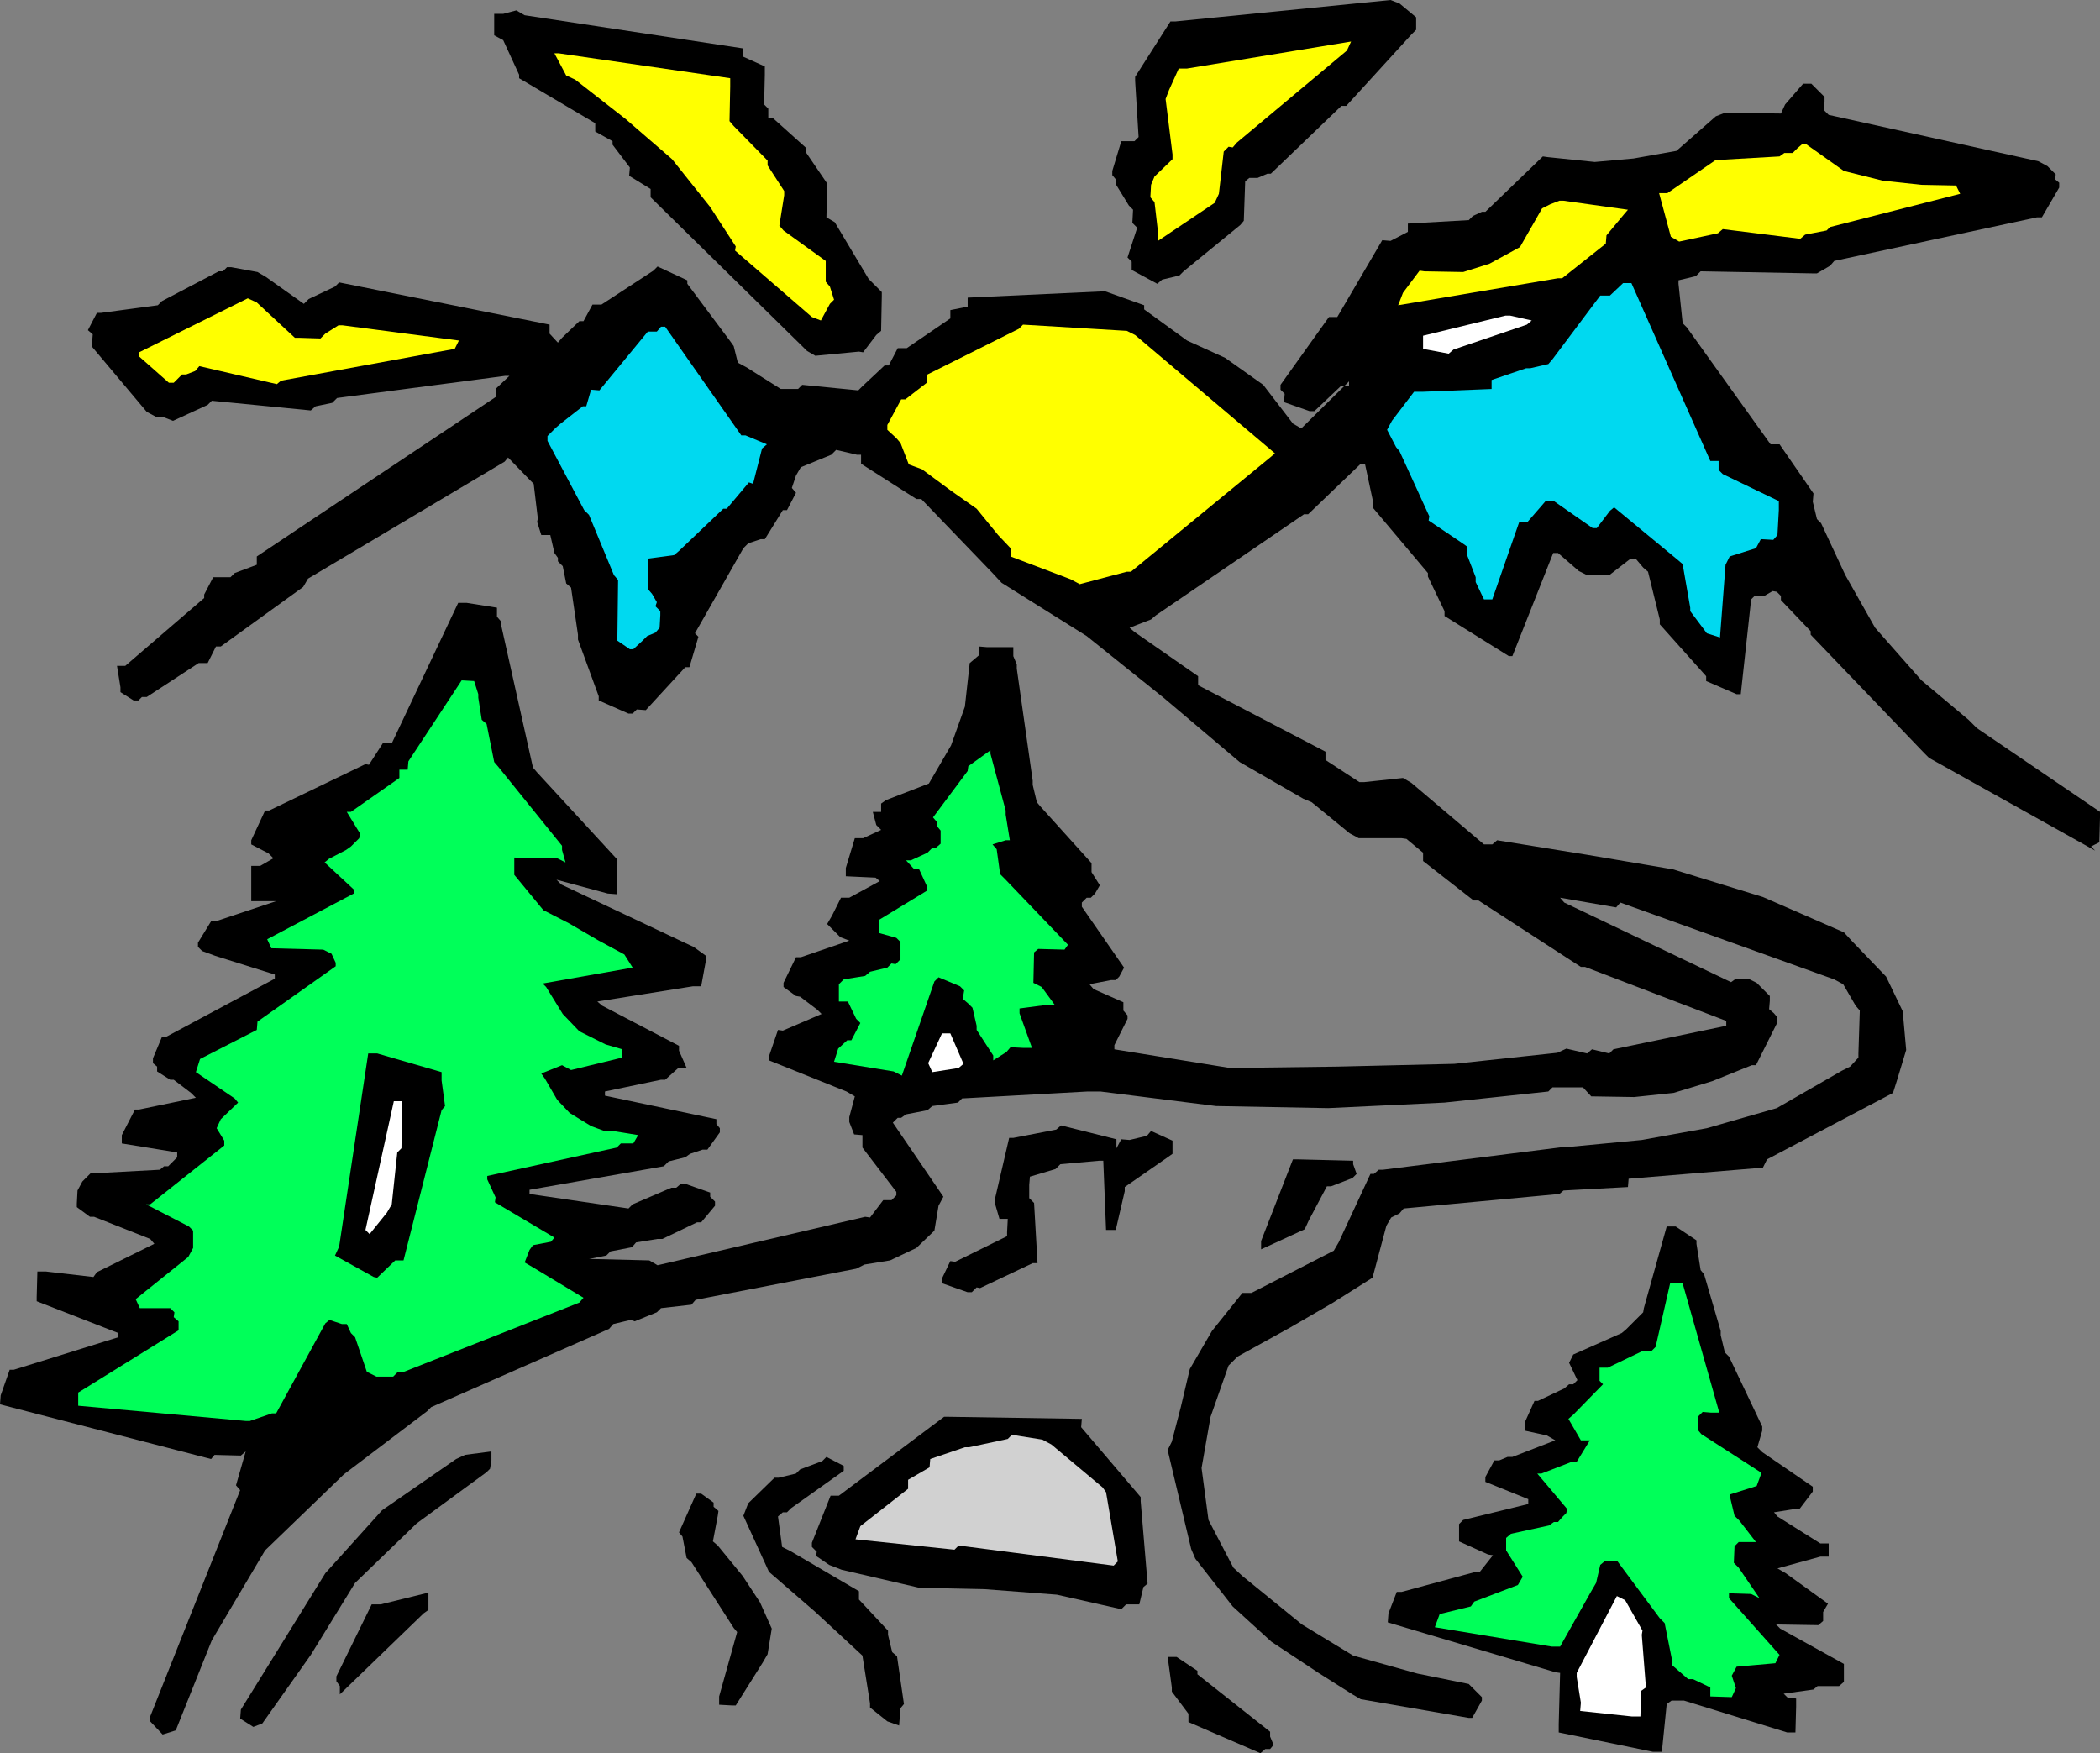
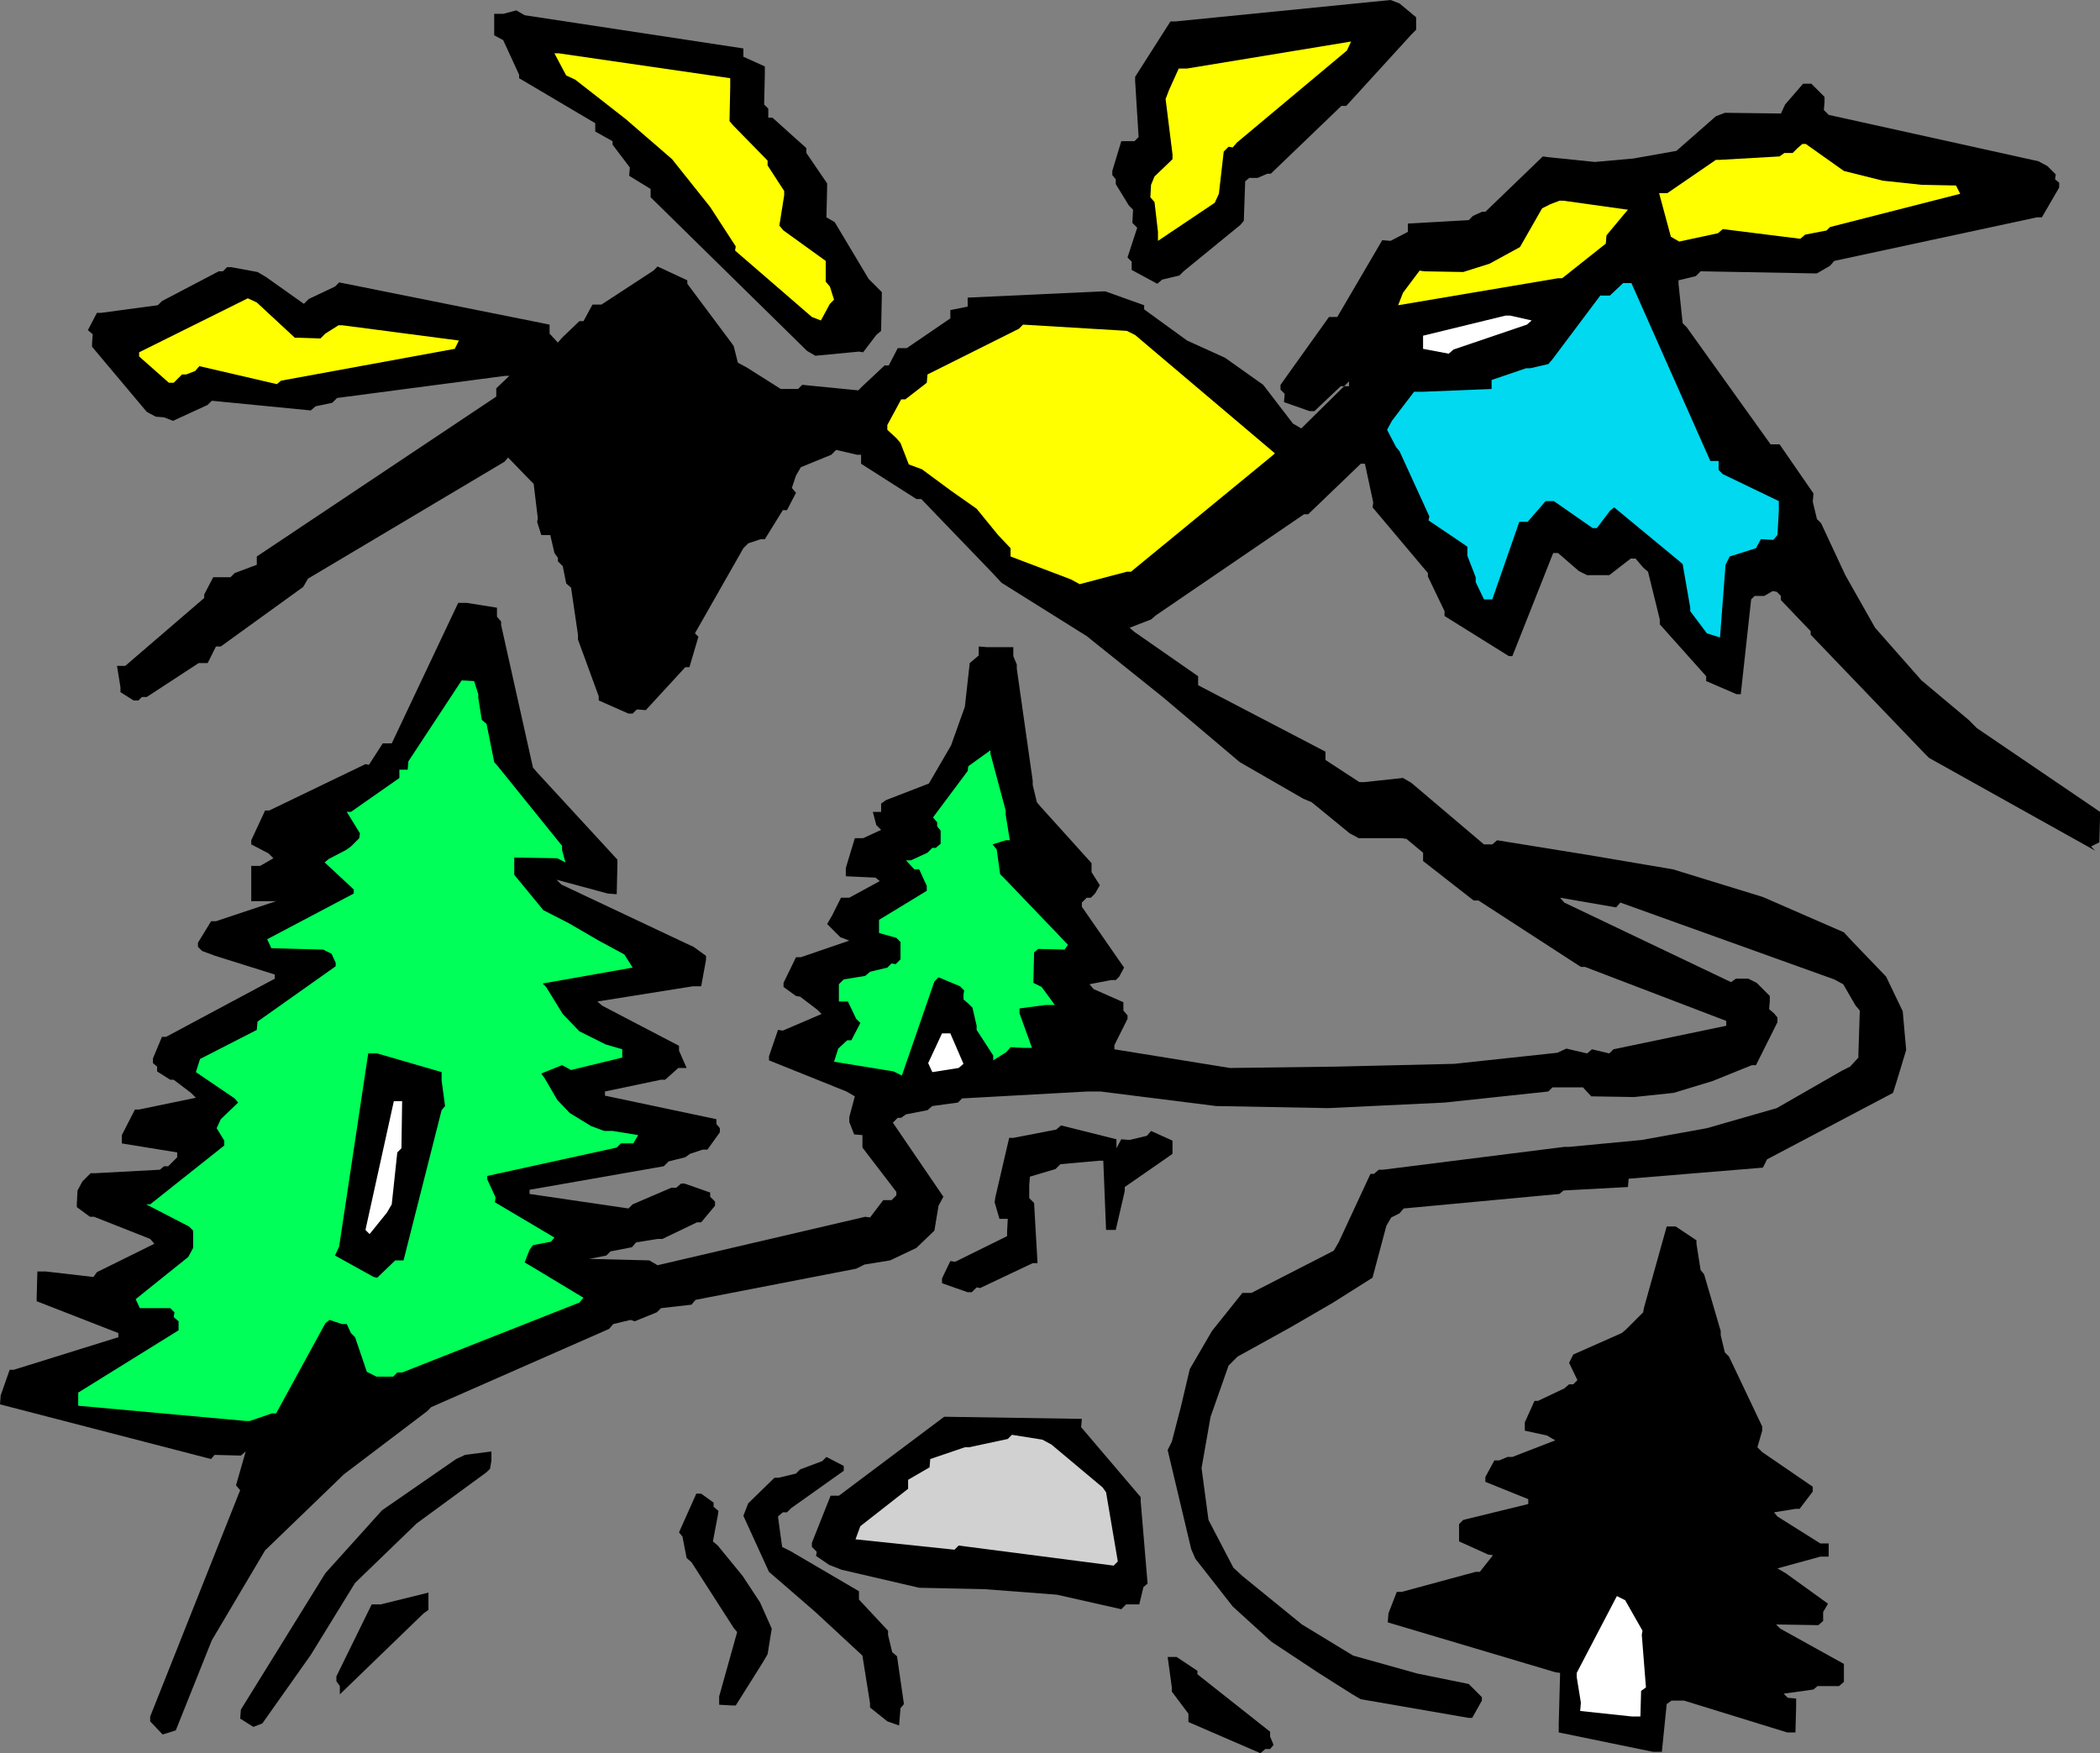
<svg xmlns="http://www.w3.org/2000/svg" xmlns:ns1="http://sodipodi.sourceforge.net/DTD/sodipodi-0.dtd" xmlns:ns2="http://www.inkscape.org/namespaces/inkscape" version="1.0" width="129.724mm" height="108.305mm" id="svg29" ns1:docname="Mountains 029.wmf">
  <rect width="100%" height="100%" fill="#808080" stroke="none" />
  <ns1:namedview id="namedview29" pagecolor="#ffffff" bordercolor="#000000" borderopacity="0.25" ns2:showpageshadow="2" ns2:pageopacity="0.0" ns2:pagecheckerboard="0" ns2:deskcolor="#d1d1d1" ns2:document-units="mm" />
  <defs id="defs1">
    <pattern id="WMFhbasepattern" patternUnits="userSpaceOnUse" width="6" height="6" x="0" y="0" />
  </defs>
  <path style="fill:#000000;fill-opacity:1;fill-rule:evenodd;stroke:none" d="m 489.163,198.612 -38.784,-21.655 -1.131,-1.131 -26.502,-27.634 V 147.383 l -6.949,-7.272 v -0.97 l -0.97,-0.97 -0.97,-0.162 -1.939,1.131 h -1.131 -1.131 l -0.808,0.808 -2.424,22.14 h -0.97 l -7.11,-3.07 v -1.131 l -10.827,-12.12 v -1.131 l -2.747,-11.151 -1.131,-0.97 -1.778,-2.101 h -1.131 l -5.01,3.878 h -1.131 -4.04 l -1.939,-0.97 -4.848,-4.202 h -1.131 l -9.534,24.079 h -0.808 l -15.029,-9.373 v -1.131 l -3.878,-8.08 v -0.808 l -12.928,-15.352 0.162,-1.131 -1.939,-9.05 h -0.97 l -12.282,11.797 h -0.97 l -34.582,23.594 -1.131,0.97 -5.01,1.939 1.131,0.97 14.867,10.343 v 2.101 l 29.734,15.514 v 1.939 l 7.918,5.171 h 1.131 l 9.05,-0.97 1.939,1.131 16.968,14.383 h 0.808 1.131 l 1.131,-0.97 21.008,3.394 20.038,3.394 21.008,6.464 18.907,8.242 1.939,2.101 7.918,8.242 3.878,8.08 0.808,9.05 -2.101,6.949 -0.97,3.07 -29.411,15.514 -0.97,1.939 -31.35,2.586 -0.162,1.939 -15.029,0.808 -0.97,0.808 -36.36,3.394 -0.97,1.131 -1.939,0.97 -1.131,1.939 -3.232,12.12 -9.211,5.818 -10.019,5.818 -12.282,6.787 -2.101,2.101 -4.202,11.959 -2.101,11.959 1.616,12.12 5.818,11.151 2.101,1.939 13.898,11.312 11.958,7.272 15.029,4.202 11.958,2.424 1.939,1.939 1.131,1.131 v 0.808 l -2.262,4.04 h -0.808 l -25.21,-4.363 -1.939,-1.131 -7.918,-5.01 -10.989,-7.272 -9.05,-8.242 -8.726,-11.151 -0.97,-2.262 -5.494,-23.109 0.97,-1.939 2.101,-8.08 2.101,-8.888 5.171,-8.888 7.11,-8.888 h 2.101 l 19.23,-9.858 1.131,-1.939 7.434,-15.999 h 0.808 l 1.131,-0.97 h 0.97 l 42.339,-5.333 h 1.131 l 16.968,-1.616 15.19,-2.747 16.322,-4.687 15.19,-8.727 1.939,-0.97 1.939,-2.101 v -0.97 l 0.323,-10.019 -0.97,-1.131 -2.909,-5.01 -2.101,-1.131 -49.934,-17.938 -0.97,1.131 -13.09,-2.262 0.97,1.131 38.946,18.584 1.131,-0.808 h 2.909 l 1.939,0.97 3.07,3.07 v 1.131 l -0.162,1.939 1.131,0.97 0.808,0.97 v 1.131 l -5.01,10.019 h -0.97 l -9.211,3.717 -9.05,2.747 -9.211,0.97 -10.019,-0.162 -1.939,-2.101 h -7.11 l -0.97,0.97 -24.24,2.586 -27.149,1.293 -26.179,-0.485 -26.987,-3.394 h -3.07 l -29.25,1.616 -0.97,0.97 -5.979,0.808 -1.131,0.97 -5.01,0.97 -1.131,0.808 h -0.808 l -1.131,1.131 11.797,17.292 -1.131,2.101 -0.97,5.818 -4.202,4.04 -6.141,2.909 -5.979,0.97 -1.939,0.97 -37.491,7.272 -0.97,1.131 -7.11,0.808 -0.97,0.97 -5.171,2.101 -0.97,-0.323 -4.04,0.97 -0.97,1.131 -41.531,18.261 -0.97,0.97 -19.392,14.706 -18.422,17.776 -12.443,21.009 -8.403,21.009 -3.07,0.97 -2.909,-3.07 v -1.131 l 21.008,-52.845 -0.97,-1.131 2.262,-7.919 -1.131,0.97 -6.141,-0.162 -0.808,0.97 L 0,327.895 0.162,325.794 2.262,319.815 h 0.97 l 24.402,-7.595 v -0.97 L 8.565,303.816 v -0.97 l 0.162,-5.979 h 1.939 l 11.15,1.293 0.808,-1.131 13.413,-6.626 -0.97,-1.131 -13.09,-5.171 h -0.97 l -3.07,-2.262 v -0.808 l 0.162,-3.07 1.131,-2.101 1.939,-1.939 h 1.131 l 15.029,-0.808 0.97,-0.808 h 0.97 l 1.131,-1.131 0.97,-0.97 v -1.131 l -12.928,-2.101 v -1.939 l 3.07,-5.979 h 0.97 l 13.251,-2.747 -1.131,-1.131 -4.04,-3.07 h -0.808 l -3.07,-1.939 v -1.131 L 35.714,248.224 v -1.131 l 2.101,-5.01 h 0.97 l 25.371,-13.575 v -0.97 l -13.898,-4.363 -3.07,-1.131 -0.97,-0.97 v -0.97 l 3.07,-5.01 h 1.131 l 14.059,-4.687 h -0.97 -4.848 v -2.262 -5.979 h 2.101 l 3.07,-1.778 -1.131,-1.131 -4.04,-2.101 v -0.97 l 3.232,-6.949 h 0.97 l 22.462,-10.827 0.808,0.162 3.232,-5.01 h 2.101 l 15.514,-32.806 h 1.939 l 7.11,1.131 v 2.101 l 0.97,1.131 v 0.808 l 7.434,33.29 0.97,1.131 18.746,20.362 v 1.131 l -0.162,6.949 -2.101,-0.162 -11.958,-3.232 1.131,1.131 28.765,13.575 2.101,0.97 2.909,2.101 v 0.97 l -1.131,6.141 h -1.939 l -22.301,3.555 1.131,0.97 17.938,9.373 v 1.131 l 1.778,4.04 h -1.939 l -3.07,2.747 h -0.97 l -13.09,2.747 v 0.97 l 26.018,5.495 v 1.131 l 0.808,0.97 v 0.97 l -2.909,4.04 h -1.131 l -2.909,0.97 -1.131,0.808 -3.878,0.97 -1.131,1.131 -31.35,5.495 v 0.97 l 23.109,3.394 0.97,-0.97 9.05,-3.878 h 1.131 l 1.131,-0.97 h 0.808 l 5.979,2.101 v 0.97 l 1.131,1.131 v 0.97 l -3.232,3.878 h -0.97 l -8.08,3.878 h -1.131 l -5.01,0.808 -0.97,1.131 -5.01,0.97 -0.97,0.97 -4.04,0.808 h 0.97 l 13.09,0.323 1.939,1.131 48.48,-11.312 1.131,0.162 3.07,-4.04 h 1.939 l 1.131,-1.131 v -0.808 l -7.918,-10.343 v -0.97 -1.939 l -1.939,-0.162 -1.131,-2.909 v -1.131 l 1.293,-4.848 -1.939,-1.131 -18.099,-7.272 v -0.97 l 2.101,-6.141 1.131,0.162 9.05,-3.878 -0.97,-0.97 -4.04,-3.07 -0.97,-0.162 -2.909,-2.101 v -0.97 l 2.909,-5.979 h 1.131 l 11.312,-3.878 -2.101,-0.808 -3.07,-3.07 1.131,-1.939 2.101,-4.202 h 1.939 l 7.11,-3.878 -0.97,-0.808 -6.949,-0.323 v -1.939 l 2.101,-6.949 h 1.939 l 4.202,-1.939 -1.131,-1.131 -0.808,-3.07 h 1.939 v -1.939 l 1.131,-0.808 10.019,-3.878 5.171,-8.888 3.232,-9.05 1.131,-10.181 2.101,-1.778 v -2.101 l 1.939,0.162 h 6.141 v 2.101 l 0.808,1.939 v 0.97 l 3.717,26.18 v 0.97 l 0.97,4.04 0.808,0.97 11.958,13.252 v 2.101 l 1.939,3.07 -1.131,1.939 -0.97,0.97 h -0.97 l -1.131,1.131 v 0.97 l 9.858,14.221 -1.131,2.101 -0.808,0.808 h -1.131 l -5.01,0.97 0.97,1.131 6.949,3.07 v 1.939 l 0.97,1.131 v 0.808 l -3.07,6.141 v 0.97 l 26.987,4.363 25.048,-0.323 27.31,-0.646 24.078,-2.586 2.101,-0.97 4.848,1.131 1.131,-0.97 4.04,0.97 0.97,-0.97 26.341,-5.495 v -1.131 l -32.966,-12.605 h -0.97 l -23.917,-15.514 h -1.131 l -11.797,-9.211 v -1.939 l -3.878,-3.232 -1.131,-0.162 h -10.019 l -2.101,-1.131 -8.888,-7.272 -1.939,-0.808 -14.867,-8.565 -17.776,-15.029 -17.938,-14.383 -19.877,-12.444 -2.101,-2.262 -16.645,-17.292 h -1.131 l -12.928,-8.242 v -1.131 -0.97 h -0.97 l -4.848,-1.131 -1.131,1.131 -7.11,2.909 -1.131,1.939 -0.97,2.909 0.97,1.131 -2.101,4.04 h -0.97 l -4.202,6.787 h -0.97 l -2.909,0.97 -1.131,1.131 -11.312,19.877 0.808,0.808 -2.101,7.111 h -0.97 l -9.211,10.019 -2.101,-0.162 -0.97,0.97 h -0.97 l -6.949,-3.07 v -0.97 l -4.848,-13.252 v -1.131 l -1.616,-10.989 -1.131,-0.97 -0.808,-4.04 -1.131,-1.131 v -0.808 l -0.808,-1.131 -0.97,-4.202 h -2.101 l -0.97,-3.07 0.162,-0.808 -0.97,-8.08 -0.97,-0.97 -5.01,-5.171 -0.808,0.97 -45.894,27.311 -1.131,1.939 -19.23,13.898 h -1.131 l -1.939,3.878 h -2.101 l -12.12,7.919 h -1.131 l -0.808,0.808 h -1.131 l -3.07,-1.939 v -1.131 l -0.808,-5.01 h 1.939 L 47.672,139.626 v -0.808 l 2.101,-4.04 h 0.97 3.07 l 0.97,-0.97 5.171,-1.939 v -1.939 L 115.867,92.599 v -1.939 l 3.07,-2.909 h -0.97 l -39.269,5.171 -1.131,1.131 -3.878,0.808 -1.131,0.97 -23.109,-2.262 -0.97,0.97 -8.08,3.717 -2.101,-0.808 -1.939,-0.162 -2.101,-1.131 -12.766,-15.191 v -0.808 l 0.162,-2.101 -1.131,-0.97 2.101,-4.04 h 0.97 l 13.251,-1.778 0.97,-0.97 13.251,-6.949 h 0.97 l 0.97,-0.97 h 0.97 l 6.141,1.131 1.939,1.131 8.888,6.303 1.131,-1.131 6.141,-2.909 0.97,-0.97 49.126,9.858 v 2.101 l 1.939,2.101 0.97,-1.131 4.04,-3.878 h 0.97 l 2.101,-3.878 h 2.101 l 12.12,-7.919 0.97,-0.97 6.949,3.232 v 0.808 l 10.019,13.413 0.808,1.131 0.97,3.878 2.101,1.131 7.918,5.01 h 0.97 3.07 l 0.97,-0.97 13.09,1.293 0.97,-0.97 5.171,-4.848 h 0.97 l 2.101,-4.04 h 2.101 l 10.181,-6.949 v -1.939 l 4.04,-0.808 v -2.101 l 31.35,-1.454 h 0.808 l 9.05,3.232 v 0.97 l 10.019,7.272 8.888,4.04 8.888,6.303 6.949,9.05 1.939,1.131 11.15,-10.989 v -0.808 1.939 h -1.939 l -6.141,5.818 h -1.131 l -5.979,-2.101 0.162,-1.939 -0.97,-0.97 v -1.131 l 11.312,-15.837 h 1.939 l 10.504,-17.938 1.939,0.162 4.04,-2.101 v -1.939 l 14.221,-0.808 0.97,-0.97 2.101,-0.97 h 0.808 l 13.413,-12.928 1.131,0.162 10.989,1.131 9.05,-0.808 10.019,-1.778 9.211,-8.08 2.101,-0.808 13.09,0.162 0.97,-2.101 4.202,-4.848 h 1.939 l 3.07,3.07 v 1.131 l -0.162,1.939 1.131,1.131 48.965,10.827 2.101,1.131 1.939,1.939 -0.162,1.131 0.97,0.808 v 1.131 l -4.04,6.949 h -1.131 l -47.349,10.181 -0.97,1.131 -3.07,1.778 h -0.97 l -26.179,-0.485 -1.131,1.131 -4.04,0.97 v 0.808 l 0.97,9.211 0.97,0.97 19.554,27.311 h 2.101 l 7.918,11.474 -0.162,1.939 0.97,4.04 0.97,0.97 5.656,12.12 6.949,12.282 10.827,12.282 10.989,9.211 1.939,1.939 28.765,19.554 v 0.97 l -0.162,6.141 -1.939,0.97 z" id="path1" />
  <path style="fill:#ffff00;fill-opacity:1;fill-rule:evenodd;stroke:none" d="m 457.651,45.249 -30.381,7.757 -0.808,0.808 -5.01,0.97 -1.131,0.97 -18.099,-2.262 -1.131,0.97 -9.05,1.939 -1.939,-1.131 -2.747,-10.181 h 1.939 l 11.312,-7.757 h 0.808 l 14.059,-0.808 1.131,-0.808 h 1.939 l 1.131,-1.131 1.131,-0.97 h 0.808 l 8.888,6.303 9.05,2.262 9.05,0.97 8.08,0.162 z" id="path2" />
  <path style="fill:#000000;fill-opacity:1;fill-rule:evenodd;stroke:none" d="m 429.371,393.668 h -5.01 l -0.97,0.808 -6.949,0.97 0.97,0.97 1.939,0.162 v 1.939 l -0.162,5.979 h -1.939 l -24.078,-7.434 h -0.97 -1.939 l -1.131,0.808 -1.131,11.151 h -2.101 l -21.978,-4.525 v -1.939 l 0.323,-11.959 -1.131,-0.162 -39.107,-11.636 0.162,-2.101 1.939,-5.01 h 1.131 l 17.291,-4.687 h 0.97 l 3.07,-3.878 -1.131,-0.162 -6.787,-3.07 v -1.939 -2.101 l 0.97,-0.97 15.19,-3.717 v -1.131 l -10.019,-4.04 v -1.131 l 2.101,-3.878 h 1.131 l 1.939,-0.808 h 1.131 l 10.019,-3.878 -1.939,-1.131 -5.171,-1.131 v -1.939 l 2.262,-5.01 h 0.808 l 6.141,-2.909 1.131,-0.97 h 0.97 l 0.97,-0.97 -1.939,-4.04 0.97,-1.939 11.312,-5.01 0.97,-0.808 4.04,-4.04 0.162,-0.97 5.333,-19.069 h 2.101 l 4.848,3.232 v 0.808 l 0.97,6.141 0.808,0.97 3.878,13.252 v 0.97 l 0.97,4.04 0.97,0.97 7.757,16.322 v 0.97 l -1.131,3.878 1.131,1.131 11.797,8.08 v 1.131 l -3.07,4.04 h -0.97 l -5.01,0.808 0.808,0.97 10.019,6.303 h 1.939 v 3.07 h -1.939 l -10.019,2.747 1.939,1.131 9.858,7.111 -1.131,1.939 v 2.101 l -1.131,0.97 -9.858,-0.162 0.97,0.97 14.867,8.242 v 1.131 3.07 z" id="path3" />
-   <path style="fill:#00ff59;fill-opacity:1;fill-rule:evenodd;stroke:none" d="m 414.504,388.335 -9.05,0.808 -1.131,2.101 0.97,2.909 -0.97,2.101 -5.01,-0.162 v -2.101 l -4.04,-1.939 h -1.131 l -3.717,-3.232 V 387.85 l -1.778,-8.888 -1.131,-1.131 -9.858,-13.252 h -0.97 -2.101 l -0.97,0.808 -0.97,4.202 -1.131,1.939 -7.272,12.928 h -1.939 l -27.31,-4.525 1.131,-3.07 7.272,-1.778 0.808,-1.131 10.181,-3.878 1.131,-1.939 -3.878,-6.141 v -0.808 -2.101 l 1.131,-0.97 8.888,-1.939 1.131,-0.808 h 0.97 l 0.97,-1.131 0.97,-0.97 0.162,-0.97 -6.949,-8.242 h 0.97 l 7.11,-2.747 h 1.131 l 3.07,-5.01 h -2.101 l -2.909,-5.01 1.131,-0.97 6.949,-7.111 -0.808,-0.808 v -3.07 h 1.939 l 8.08,-3.878 h 1.131 0.97 l 0.97,-0.97 3.394,-14.868 h 2.909 l 8.565,30.22 h -1.939 l -1.939,-0.162 -1.131,1.131 v 3.07 l 0.808,0.97 14.059,9.05 -1.131,3.07 -6.141,1.939 v 0.97 l 0.97,4.04 1.131,1.131 3.878,5.01 h -0.97 -3.07 l -0.97,0.97 -0.162,3.878 1.131,1.131 4.848,7.111 -1.939,-0.97 -5.171,-0.162 v 1.131 l 11.797,13.252 z" id="path4" />
  <path style="fill:#00d9f0;fill-opacity:1;fill-rule:evenodd;stroke:none" d="m 414.019,126.051 -2.909,-0.162 -1.131,2.101 -6.141,1.939 -0.97,1.939 -1.293,16.968 -3.07,-0.97 -3.878,-5.171 v -0.808 l -1.778,-10.181 -1.131,-0.97 -14.867,-12.282 -0.97,0.808 -3.07,4.04 h -0.97 l -9.05,-6.303 h -0.97 -0.97 l -0.97,1.131 -3.232,3.717 h -1.939 l -6.302,18.1 h -1.939 l -1.939,-4.04 v -1.131 l -1.939,-5.01 v -0.97 -1.131 l -1.131,-0.808 -7.918,-5.333 0.162,-0.97 -6.949,-15.191 -0.808,-0.97 -2.101,-4.04 1.131,-2.101 5.171,-6.787 h 2.101 l 15.998,-0.646 v -2.101 l 8.08,-2.747 h 0.97 l 4.202,-0.97 0.97,-1.131 11.15,-14.868 h 2.262 l 3.07,-2.909 h 1.939 l 18.422,41.532 h 1.939 v 2.101 l 0.97,0.97 13.09,6.303 v 2.101 l -0.323,5.818 z" id="path5" />
  <path style="fill:#ffffff;fill-opacity:1;fill-rule:evenodd;stroke:none" d="m 383.153,394.799 -0.162,5.979 h -1.939 l -12.12,-1.293 0.162,-1.939 -0.97,-5.979 v -0.97 l 9.373,-17.938 1.939,0.97 4.04,7.111 -0.162,0.97 0.97,12.282 z" id="path6" />
  <path style="fill:#ffff00;fill-opacity:1;fill-rule:evenodd;stroke:none" d="m 379.113,50.097 -4.04,4.848 -0.162,1.939 -10.181,8.08 h -0.97 l -37.33,6.303 1.131,-2.909 3.878,-5.171 1.131,0.162 9.05,0.162 6.141,-1.939 7.11,-3.878 5.171,-9.05 1.939,-0.97 2.101,-0.808 h 0.97 l 15.029,2.101 z" id="path7" />
  <path style="fill:#ffffff;fill-opacity:1;fill-rule:evenodd;stroke:none" d="m 356.489,75.792 -17.13,5.818 -1.131,0.97 -5.979,-1.131 v -3.07 l 19.23,-4.687 h 1.131 l 5.01,1.131 z" id="path8" />
  <path style="fill:#000000;fill-opacity:1;fill-rule:evenodd;stroke:none" d="M 329.502,8.08 314.312,24.725 h -1.131 l -16.483,15.837 h -0.808 l -2.262,0.97 h -0.808 -1.131 l -0.97,0.808 -0.323,9.211 -0.808,0.97 -13.251,10.827 -0.97,0.97 -4.04,0.97 -1.131,0.97 -5.979,-3.232 v -0.808 -1.131 l -0.97,-0.97 2.262,-6.949 -1.131,-1.131 0.162,-3.07 -0.97,-0.97 -3.07,-5.01 v -1.131 l -0.808,-0.97 v -0.97 l 2.101,-6.949 h 1.939 1.131 l 0.97,-0.97 -0.808,-13.09 v -0.97 l 8.242,-12.928 h 1.131 L 324.654,0 l 2.101,0.808 3.878,3.232 v 0.97 1.939 z" id="path9" />
-   <path style="fill:#000000;fill-opacity:1;fill-rule:evenodd;stroke:none" d="m 315.766,275.05 -5.01,1.939 h -0.97 l -4.202,7.919 -0.97,2.101 -10.181,4.687 v -1.939 l 7.434,-19.069 h 0.97 l 13.09,0.323 v 0.808 l 0.808,2.262 z" id="path10" />
  <path style="fill:#ffff00;fill-opacity:1;fill-rule:evenodd;stroke:none" d="m 314.473,11.797 -25.694,21.493 -0.97,1.131 -0.97,-0.162 -1.131,1.131 -1.131,9.858 -0.97,2.101 -13.251,8.888 v -2.101 l -0.808,-6.949 -0.97,-1.131 0.162,-2.909 0.808,-1.939 4.202,-4.04 v -1.131 l -1.616,-12.928 0.808,-2.101 2.262,-5.01 h 1.939 l 38.299,-6.303 z" id="path11" />
  <path style="fill:#000000;fill-opacity:1;fill-rule:evenodd;stroke:none" d="m 296.536,408.374 h -1.131 l -1.131,0.97 -16.806,-7.272 v -1.939 l -3.878,-5.171 v -0.97 l -0.97,-7.111 h 2.101 l 4.848,3.232 v 0.808 l 16.968,13.413 v 1.131 l 0.808,1.939 z" id="path12" />
  <path style="fill:#ffff00;fill-opacity:1;fill-rule:evenodd;stroke:none" d="m 296.536,106.82 -32.482,26.665 h -0.97 l -10.989,2.909 -2.101,-1.131 -14.059,-5.333 v -1.939 l -2.909,-3.07 -5.01,-6.141 -5.979,-4.202 -6.787,-5.01 -3.07,-1.131 -1.939,-5.01 -0.97,-1.131 -2.101,-1.939 v -1.131 l 3.232,-5.979 h 0.97 l 5.01,-3.878 0.162,-1.939 21.331,-10.666 0.97,-0.97 24.24,1.454 1.939,0.97 32.643,27.634 z" id="path13" />
  <path style="fill:#000000;fill-opacity:1;fill-rule:evenodd;stroke:none" d="m 272.619,270.202 -10.019,6.949 v 0.97 l -2.101,9.05 h -2.262 l -0.646,-16.16 h -0.97 l -9.05,0.808 -1.131,1.131 -5.979,1.778 -0.162,1.939 v 3.07 l 1.131,1.131 0.808,14.06 h -1.131 l -12.282,5.818 -0.808,-0.162 -1.131,1.131 h -0.97 l -5.979,-2.101 v -1.131 l 1.939,-4.04 1.131,0.162 12.12,-5.979 v -0.97 l 0.162,-3.07 h -1.939 l -1.131,-3.878 0.162,-1.131 3.232,-13.898 h 0.97 l 10.019,-1.939 1.131,-0.97 12.928,3.232 v 2.101 l 1.131,-2.101 1.939,0.162 4.04,-0.97 0.97,-1.131 5.01,2.262 v 0.808 2.262 z" id="path14" />
  <path style="fill:#000000;fill-opacity:1;fill-rule:evenodd;stroke:none" d="m 266.963,370.558 -0.97,4.04 h -2.262 -0.808 l -1.131,1.131 -15.029,-3.394 -16.968,-1.293 -15.19,-0.323 -18.099,-4.202 -2.909,-1.131 -3.07,-2.101 0.162,-0.97 -1.131,-1.131 v -0.97 l 4.363,-10.989 h 1.939 l 24.563,-18.423 h 0.97 l 31.189,0.485 -0.162,1.939 13.898,16.322 v 0.97 l 1.616,19.231 z" id="path15" />
  <path style="fill:#d1d1d1;fill-opacity:1;fill-rule:evenodd;stroke:none" d="m 260.014,365.549 -36.198,-4.687 -0.97,0.97 -23.109,-2.424 1.131,-3.07 11.15,-8.727 v -2.101 l 5.01,-2.909 0.162,-1.939 8.08,-2.747 h 0.97 l 9.05,-1.939 0.97,-0.97 7.11,1.131 2.101,1.131 11.958,10.019 0.808,1.131 2.747,16.16 z" id="path16" />
  <path style="fill:#00ff59;fill-opacity:1;fill-rule:evenodd;stroke:none" d="m 248.541,221.721 -6.141,-0.162 -0.97,0.808 -0.162,7.111 1.939,0.97 3.07,4.202 h -2.101 l -6.141,0.808 v 1.131 l 2.909,8.08 h -1.939 l -3.07,-0.162 -0.97,1.131 -3.07,1.939 v -1.131 l -3.878,-5.979 v -0.97 l -0.97,-4.202 -0.97,-0.97 -1.131,-0.97 v -1.131 l 0.162,-0.97 -0.97,-0.97 -5.01,-2.101 -0.97,0.97 -7.595,21.978 -1.939,-0.97 -13.898,-2.262 0.97,-3.07 2.101,-1.939 h 0.97 l 2.101,-4.04 -0.97,-0.97 -1.939,-4.04 h -2.101 v -4.04 l 1.131,-1.131 5.01,-0.808 1.131,-0.97 4.04,-0.97 0.97,-0.97 0.97,0.162 1.131,-1.131 v -4.04 l -0.97,-0.97 -4.04,-1.131 v -3.07 l 11.15,-6.787 v -1.131 l -1.778,-3.878 h -1.131 l -1.939,-2.101 h 1.131 l 3.878,-1.778 1.131,-1.131 h 0.808 l 1.131,-0.97 V 193.925 l -0.808,-0.97 v -0.97 l -0.97,-1.131 8.08,-10.827 0.162,-1.131 5.171,-3.717 v 0.808 l 3.555,13.252 v 0.97 l 0.97,5.979 h -0.97 l -3.07,0.97 0.97,1.131 0.808,5.818 1.131,1.131 14.706,15.352 z" id="path17" />
  <path style="fill:#ffffff;fill-opacity:1;fill-rule:evenodd;stroke:none" d="m 223.816,249.355 -6.141,0.97 -0.97,-2.101 3.232,-6.949 h 1.939 l 3.07,7.111 z" id="path18" />
  <path style="fill:#000000;fill-opacity:1;fill-rule:evenodd;stroke:none" d="m 210.241,398.839 -0.323,4.04 -2.747,-0.97 -4.04,-3.232 v -0.97 l -1.778,-11.151 -10.989,-10.181 -10.827,-9.373 -5.979,-13.09 1.131,-2.909 6.141,-5.979 h 0.97 l 4.04,-0.97 0.97,-0.97 5.171,-1.939 0.97,-0.97 4.04,2.101 v 1.131 l -12.282,8.727 -0.97,0.97 h -0.97 l -1.131,0.97 0.97,7.111 1.939,0.97 15.998,9.373 v 1.939 l 6.787,7.272 v 0.97 l 0.97,4.04 1.131,0.97 1.616,11.151 z" id="path19" />
  <path style="fill:#000000;fill-opacity:1;fill-rule:evenodd;stroke:none" d="m 204.585,78.216 -3.07,4.04 -0.97,-0.162 -10.181,0.97 -1.939,-1.131 -36.522,-35.876 v -1.939 l -5.01,-3.07 0.162,-1.939 -4.04,-5.333 v -0.808 l -4.04,-2.262 v -1.939 L 121.2,18.261 V 17.453 l -3.717,-8.08 -2.101,-1.131 V 3.232 h 2.101 l 3.07,-0.808 1.939,1.131 51.066,7.757 v 1.939 l 5.01,2.262 v 1.939 l -0.162,6.949 0.97,0.97 v 2.101 h 0.97 l 7.918,7.111 v 1.131 l 4.848,7.111 v 0.97 l -0.162,6.949 1.939,1.131 7.918,13.252 0.97,0.97 2.101,2.101 v 0.97 l -0.162,8.08 z" id="path20" />
  <path style="fill:#ffff00;fill-opacity:1;fill-rule:evenodd;stroke:none" d="m 193.758,70.944 -2.101,3.878 -2.101,-0.808 -17.938,-15.514 0.162,-0.97 -5.979,-9.211 -8.888,-11.151 -10.827,-9.373 -11.797,-9.211 -2.101,-0.97 -2.747,-5.171 h 0.97 l 40.077,5.818 v 1.939 l -0.162,8.08 0.97,1.131 7.918,8.08 v 1.131 l 3.878,5.979 v 0.97 l -1.131,7.111 0.97,1.131 9.858,7.111 v 0.97 3.878 l 0.97,1.131 0.97,3.07 z" id="path21" />
  <path style="fill:#000000;fill-opacity:1;fill-rule:evenodd;stroke:none" d="m 178.083,388.173 -6.302,10.019 h -0.97 l -2.909,-0.162 v -1.939 l 4.202,-15.029 -0.808,-0.97 -9.858,-15.352 -1.131,-0.97 -0.97,-5.01 -0.808,-0.97 4.04,-9.05 h 1.131 l 2.909,2.101 v 0.97 l 1.131,0.97 -0.162,1.131 -1.131,5.979 1.131,0.97 5.818,7.111 4.04,6.141 2.747,6.141 -0.97,5.979 z" id="path22" />
-   <path style="fill:#00d9f0;fill-opacity:1;fill-rule:evenodd;stroke:none" d="m 177.921,104.719 -2.101,8.242 -0.97,-0.323 -5.171,6.141 h -0.808 l -10.342,9.858 -1.131,0.97 -5.979,0.808 -0.162,0.97 v 6.141 l 0.97,1.131 1.131,1.939 -0.323,0.97 1.131,1.131 v 0.97 l -0.162,2.909 -0.97,1.131 -1.939,0.808 -1.131,1.131 -2.101,1.939 h -0.808 l -3.07,-2.101 0.162,-0.97 0.162,-13.09 -0.97,-1.131 -5.818,-14.06 -1.131,-1.131 -8.565,-16.16 v -1.131 l 1.939,-1.939 1.131,-0.97 5.171,-4.04 h 0.808 l 1.131,-3.878 1.939,0.162 11.312,-13.736 h 2.101 l 0.97,-1.131 h 0.97 l 17.776,25.372 h 0.97 l 5.01,2.101 z" id="path23" />
  <path style="fill:#00ff59;fill-opacity:1;fill-rule:evenodd;stroke:none" d="m 147.864,266.97 h -2.909 l -0.97,0.97 -30.219,6.626 v 0.808 l 1.939,4.202 -0.162,1.131 13.898,8.242 -0.808,0.97 -4.202,0.808 -0.808,1.131 -1.131,2.909 1.939,1.131 11.797,7.111 -0.97,1.131 -41.37,16.322 h -1.131 l -0.97,0.97 h -0.97 -2.909 l -2.262,-1.131 -2.747,-8.08 -0.97,-0.97 -0.97,-2.101 H 79.83 l -2.909,-0.97 -0.97,0.808 -11.474,21.009 h -0.97 l -5.171,1.778 H 57.368 L 18.261,328.218 v -3.07 l 23.432,-14.544 v -1.131 -0.97 l -1.131,-0.97 0.162,-1.131 -0.97,-0.97 h -7.11 l -0.97,-2.101 12.282,-9.858 1.131,-2.101 v -4.04 l -0.97,-0.97 -10.019,-5.171 h 0.97 l 17.291,-13.736 v -1.131 l -1.778,-2.909 0.97,-2.101 4.04,-3.878 -0.808,-0.97 -9.05,-6.141 0.97,-3.07 13.251,-6.787 0.162,-1.939 18.261,-12.928 v -0.808 l -0.97,-2.101 -1.939,-0.97 -12.12,-0.323 -0.97,-2.101 20.2,-10.666 v -0.97 l -6.787,-6.303 0.97,-0.808 4.04,-2.101 1.131,-0.808 1.939,-1.939 0.162,-1.131 -3.07,-5.01 h 0.97 l 11.312,-7.919 v -1.939 h 1.939 l 0.162,-1.939 12.443,-18.908 2.909,0.162 0.97,3.07 v 0.808 l 0.808,5.171 1.131,0.97 1.778,8.888 0.97,1.131 14.867,18.423 v 0.97 l 0.808,2.909 -1.939,-0.97 -10.019,-0.162 v 1.131 2.909 l 0.808,0.97 5.979,7.272 5.979,3.07 6.949,4.04 5.979,3.232 1.939,3.07 -21.008,3.717 0.808,0.808 3.878,6.303 3.878,4.04 6.141,3.07 3.878,1.131 v 1.939 l -11.958,2.909 -2.101,-1.131 -4.848,1.939 0.808,1.131 2.909,5.01 2.909,3.07 5.01,3.07 3.07,1.131 h 1.939 l 5.979,0.97 z" id="path24" />
  <path style="fill:#000000;fill-opacity:1;fill-rule:evenodd;stroke:none" d="m 113.605,343.732 -16.322,11.959 -14.382,13.898 -10.342,16.807 -11.312,15.999 -2.101,0.808 -3.07,-1.939 0.162,-2.101 9.211,-14.868 10.504,-16.968 13.251,-14.706 17.291,-11.959 2.101,-0.97 6.141,-0.808 v 2.101 l -0.323,1.939 z" id="path25" />
  <path style="fill:#000000;fill-opacity:1;fill-rule:evenodd;stroke:none" d="m 103.101,259.213 -8.888,35.068 h -1.939 l -4.202,4.04 -0.808,-0.162 -9.05,-5.01 0.97,-2.101 6.787,-45.088 h 2.101 l 15.029,4.363 v 1.939 l 0.808,5.979 z" id="path26" />
  <path style="fill:#ffff00;fill-opacity:1;fill-rule:evenodd;stroke:none" d="m 106.171,81.448 -40.562,7.434 -0.97,0.808 -18.099,-4.202 -0.97,1.131 -2.101,0.808 h -0.97 l -1.939,1.939 h -1.131 l -6.949,-6.141 v -0.97 l 25.371,-12.605 2.101,0.97 8.888,8.242 h 0.97 l 5.01,0.162 1.131,-1.131 3.07,-1.939 h 0.97 l 27.149,3.555 z" id="path27" />
  <path style="fill:#000000;fill-opacity:1;fill-rule:evenodd;stroke:none" d="M 98.899,376.699 79.346,395.607 v -1.939 l -0.808,-1.131 v -1.131 l 8.242,-16.807 H 88.88 l 11.15,-2.747 v 1.939 2.101 z" id="path28" />
  <path style="fill:#ffffff;fill-opacity:1;fill-rule:evenodd;stroke:none" d="m 92.758,269.071 -1.293,12.12 -1.131,1.939 -4.04,5.01 -0.97,-0.97 6.626,-30.058 h 1.939 l -0.162,10.989 z" id="path29" />
</svg>